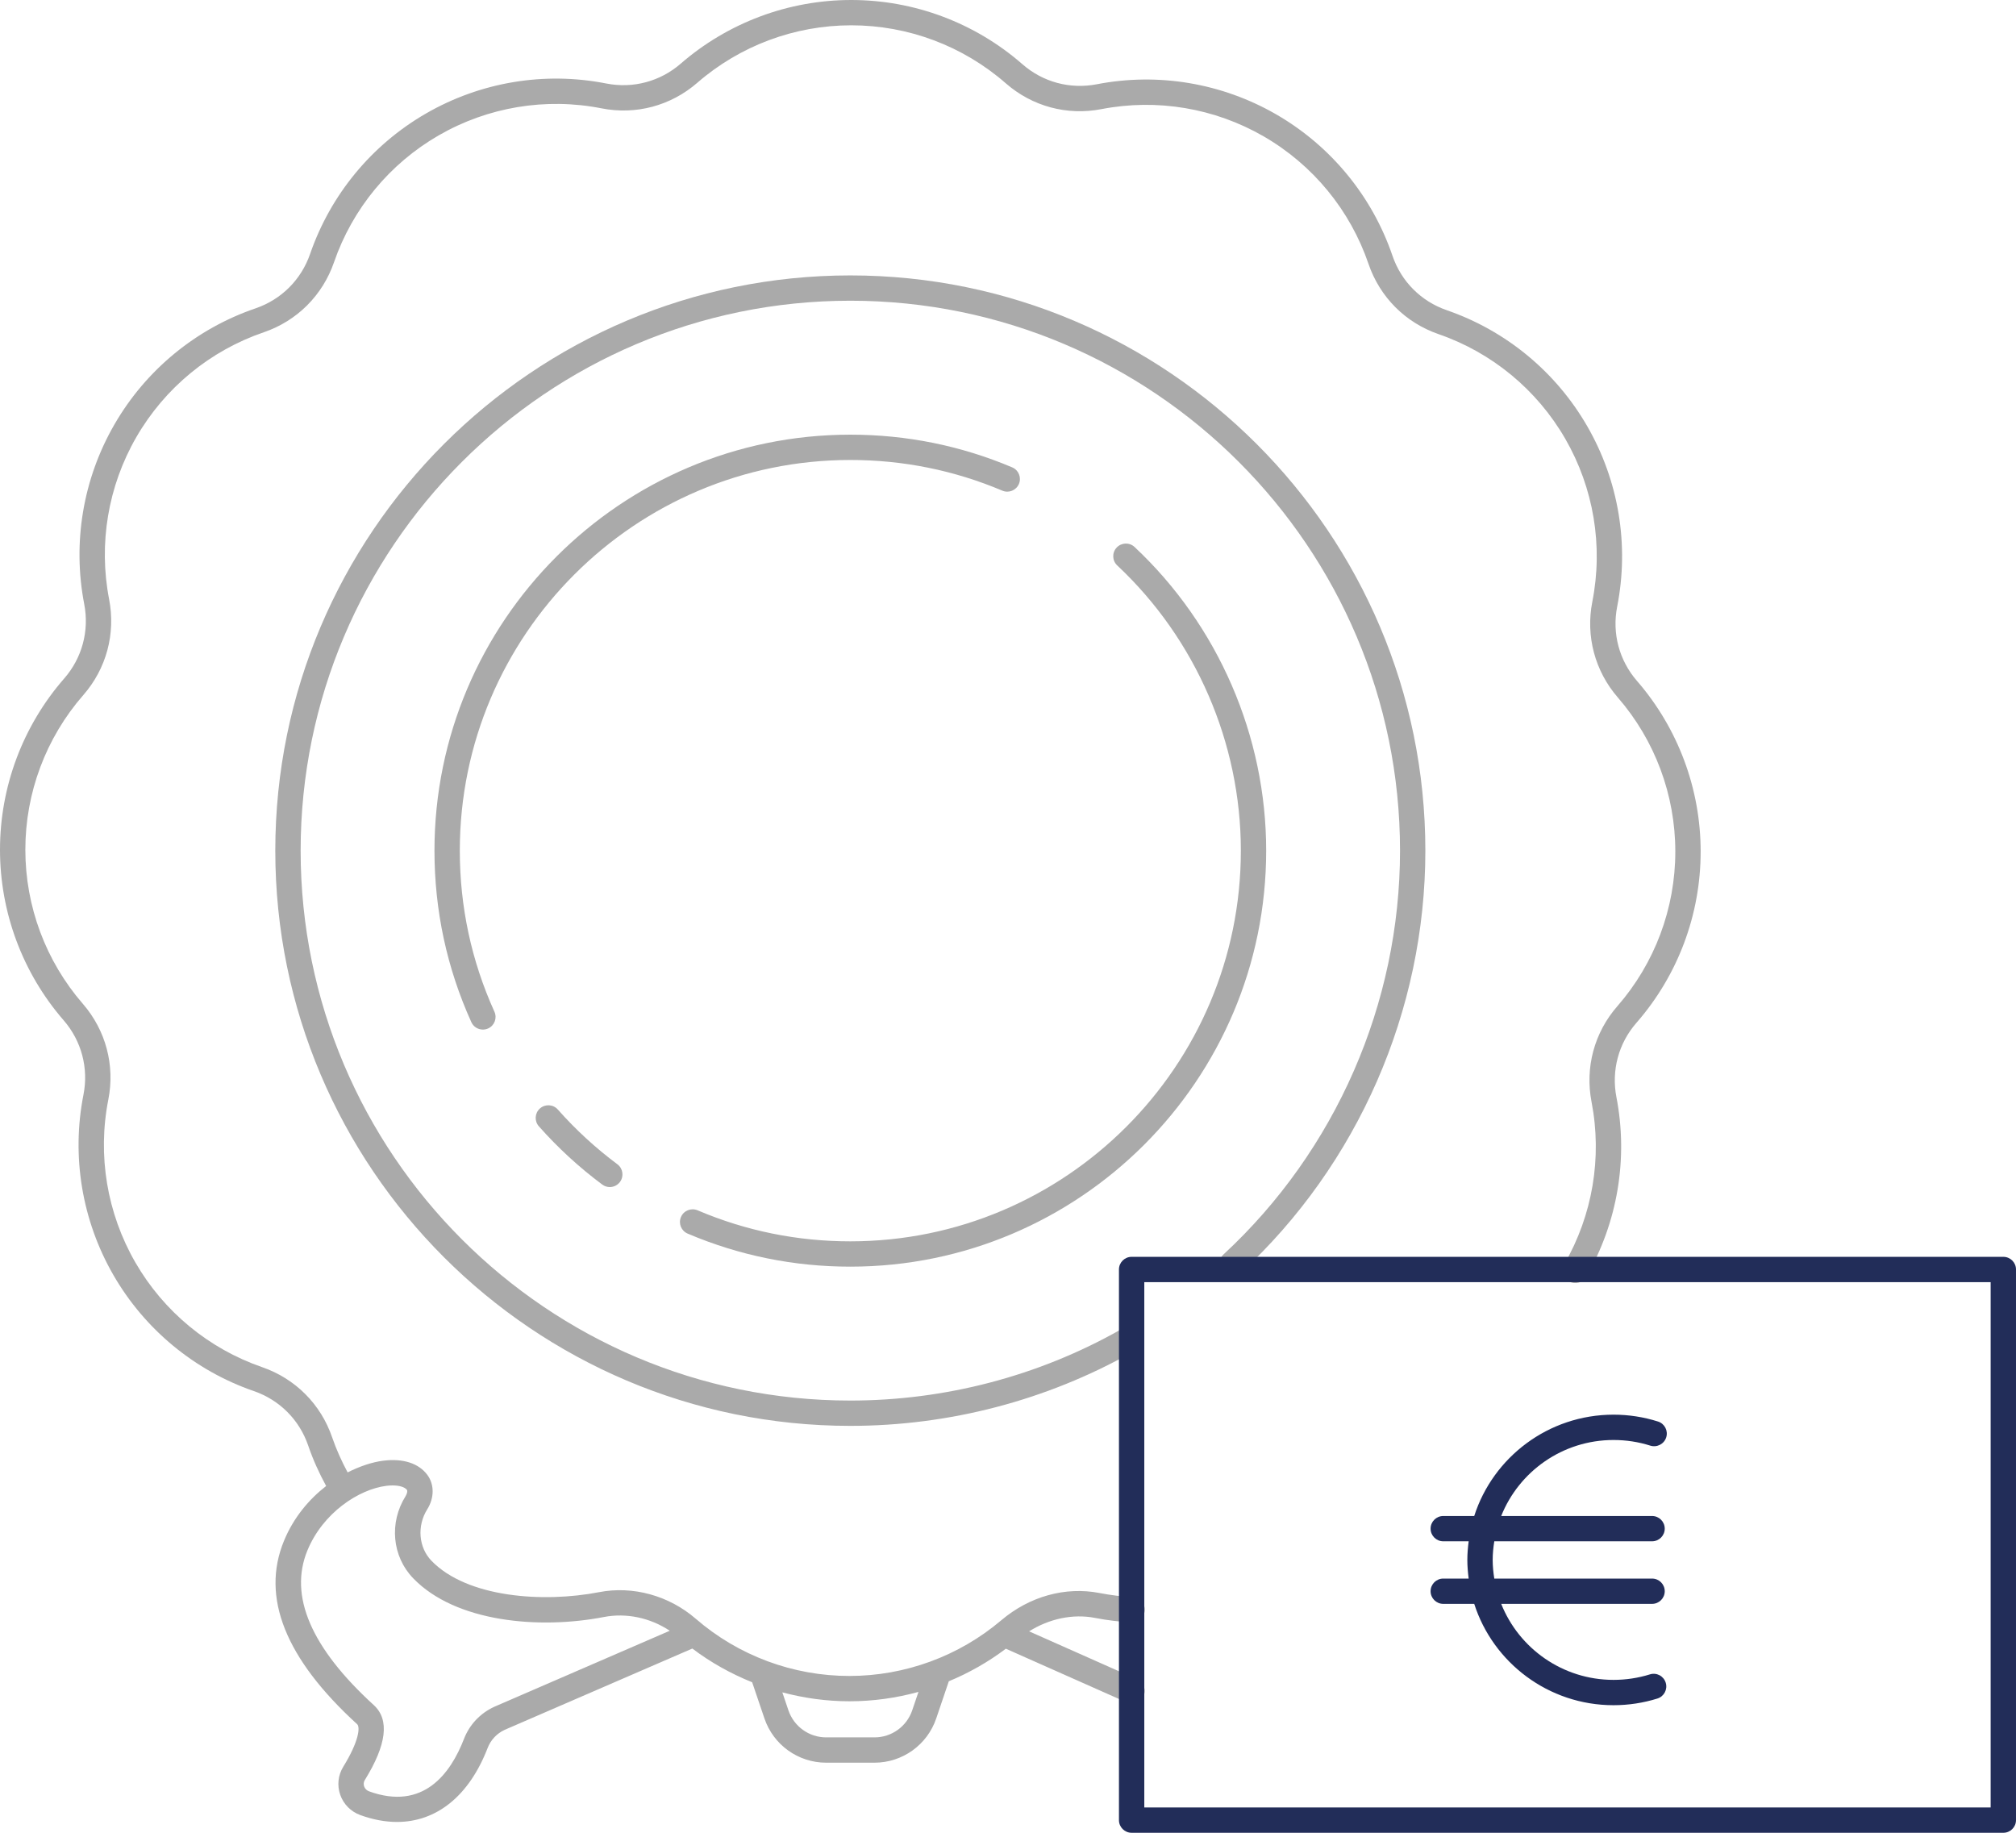
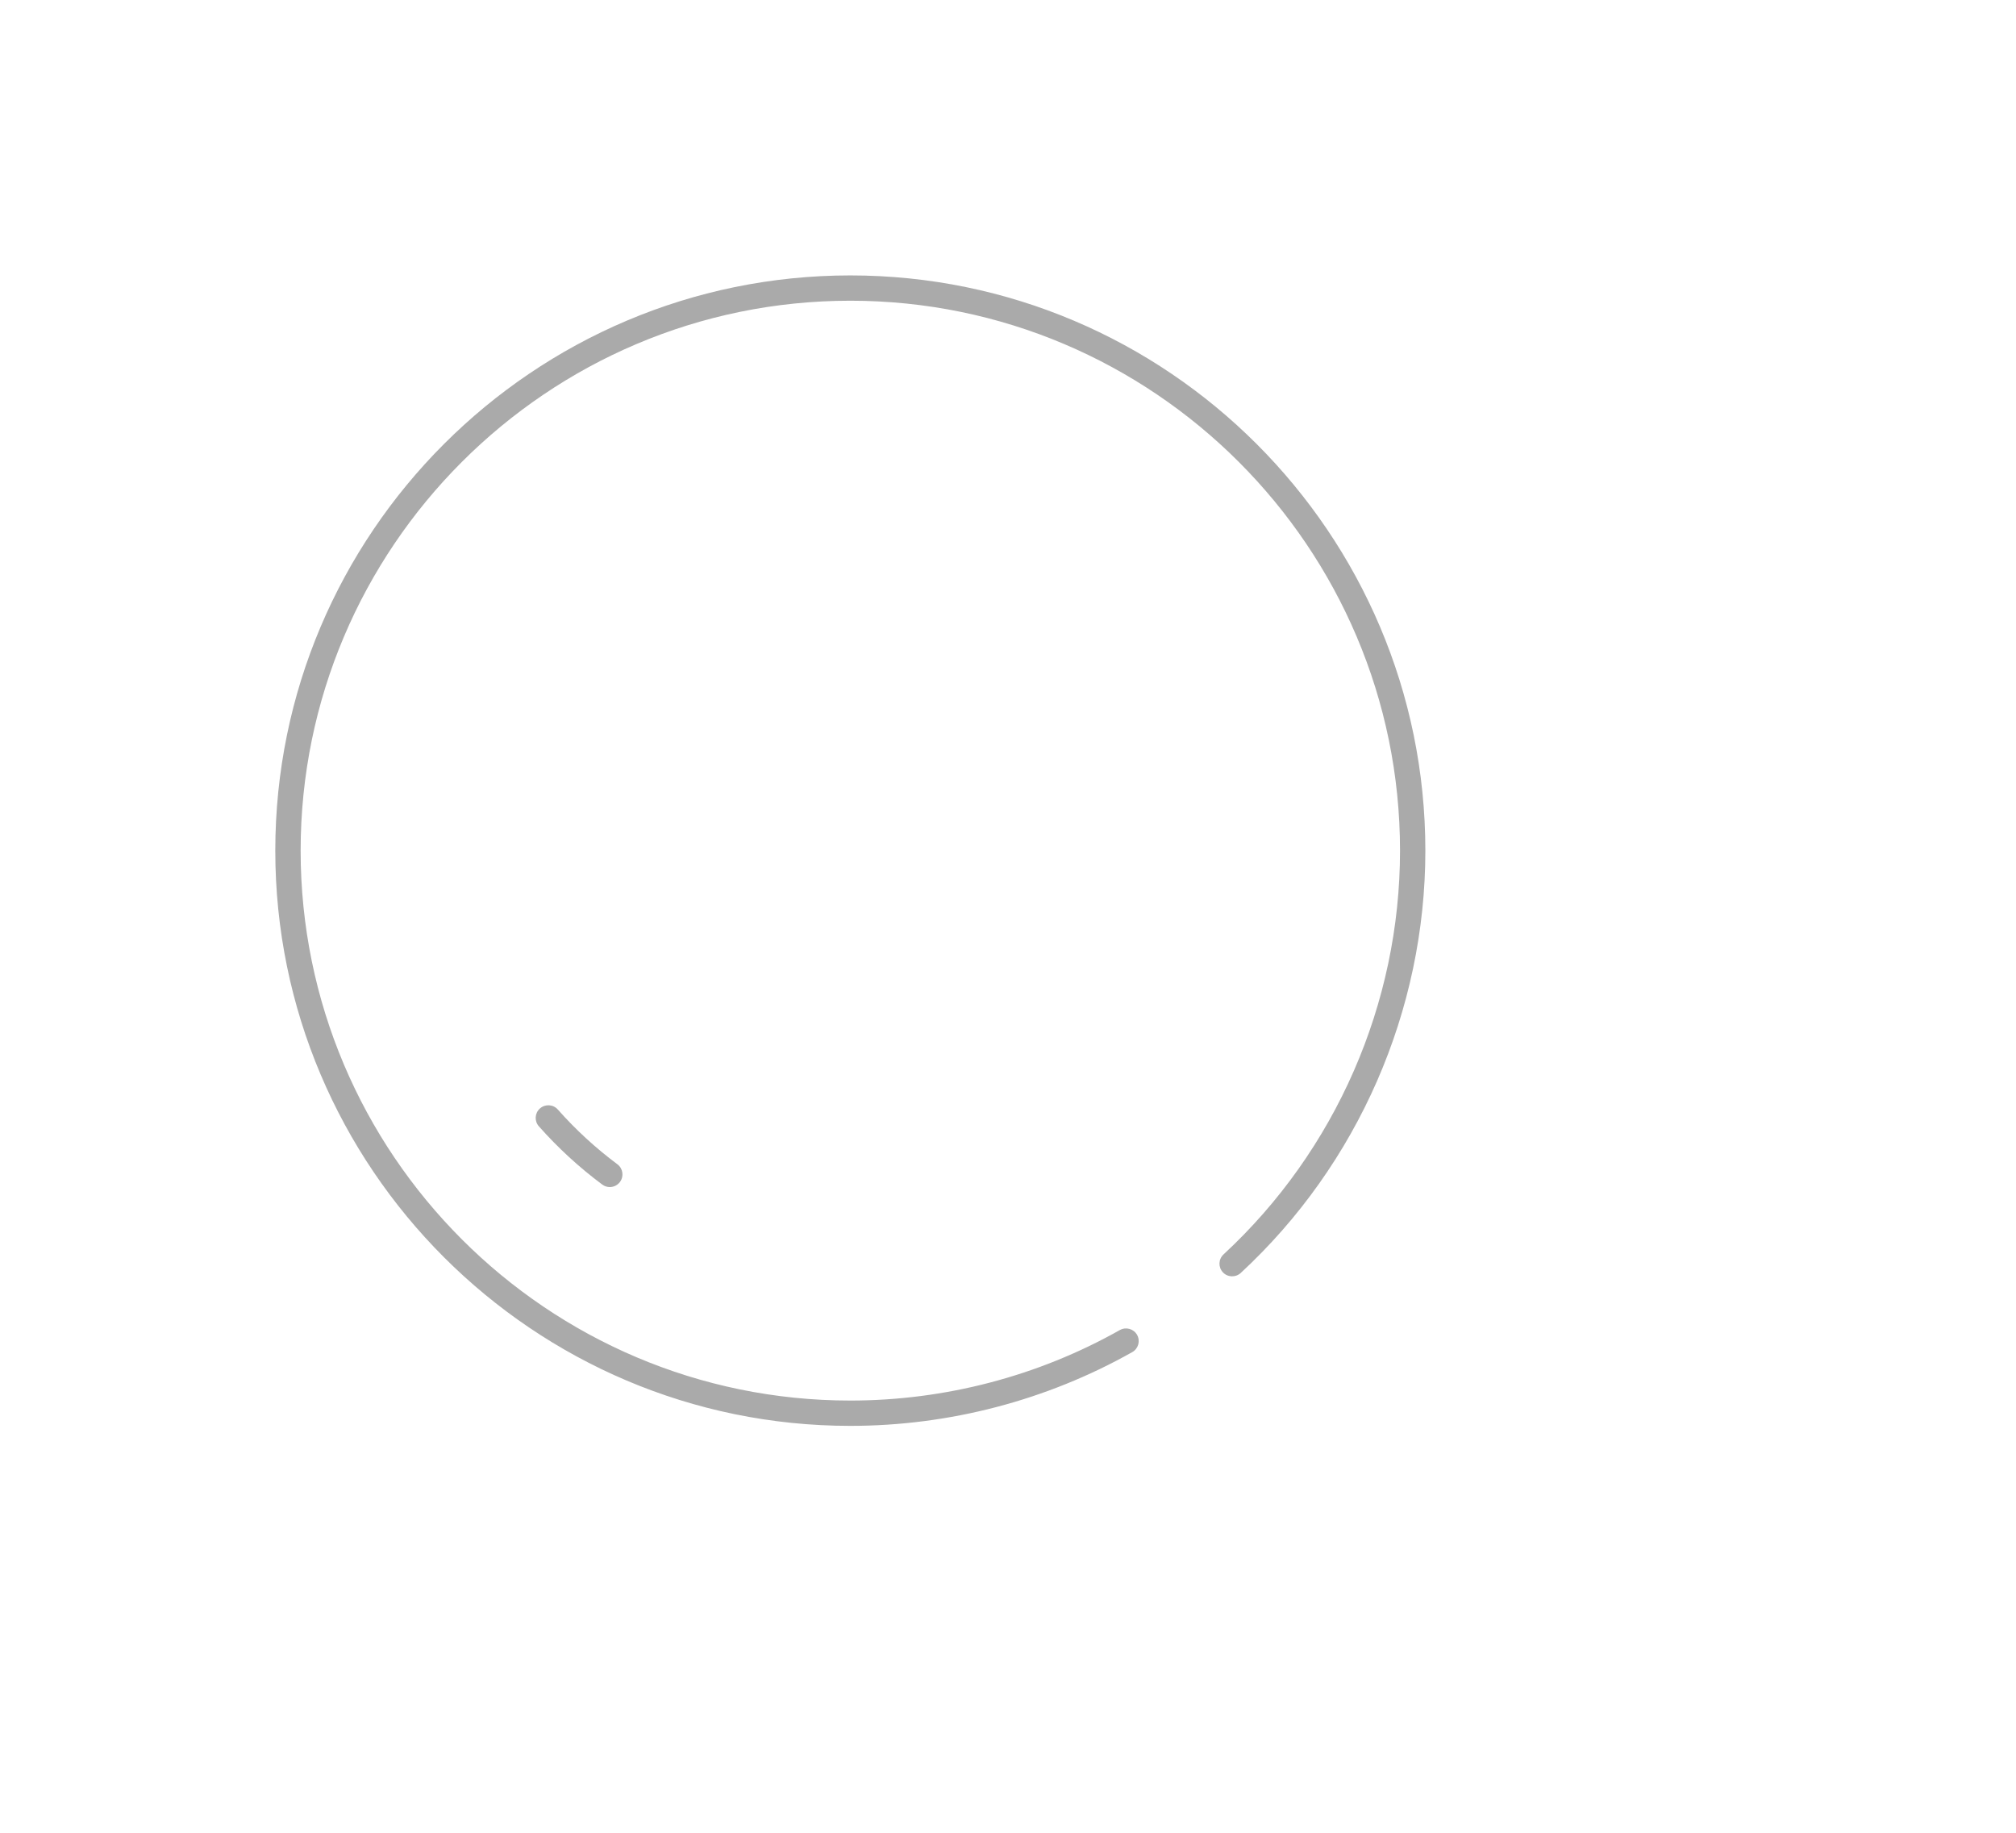
<svg xmlns="http://www.w3.org/2000/svg" version="1.1" id="Layer_1" x="0px" y="0px" width="110px" height="100px" viewBox="0 0 110 100" style="enable-background:new 0 0 110 100;" xml:space="preserve">
  <path style="fill:#AAAAAA;" d="M46.397,15.027c-17.301,0-31.376,14.08-31.376,31.386s14.075,31.385,31.376,31.385  c5.394,0,10.713-1.392,15.384-4.025c0.332-0.187,0.449-0.608,0.262-0.941c-0.188-0.331-0.608-0.448-0.942-0.261  c-4.464,2.517-9.548,3.846-14.704,3.846c-16.538,0-29.993-13.46-29.993-30.004c0-16.545,13.455-30.005,29.993-30.005  S76.39,29.868,76.39,46.413c0,8.336-3.51,16.366-9.629,22.029c-0.281,0.26-0.297,0.696-0.038,0.976  c0.258,0.279,0.696,0.296,0.976,0.037c6.403-5.924,10.073-14.323,10.073-23.042C77.772,29.107,63.697,15.027,46.397,15.027" />
-   <path style="fill:#AAAAAA;" d="M92.794,46.463c0-3.42-1.234-6.726-3.472-9.308c-0.975-1.122-1.37-2.602-1.083-4.058  c0.664-3.37,0.084-6.867-1.636-9.846c-1.71-2.964-4.43-5.209-7.661-6.325c-1.404-0.485-2.485-1.568-2.964-2.973  c-1.11-3.252-3.362-5.989-6.338-7.709c-2.963-1.711-6.442-2.297-9.797-1.646c-1.46,0.281-2.936-0.116-4.053-1.091  C53.204,1.245,49.886,0,46.447,0c-3.421,0-6.725,1.235-9.306,3.474c-1.122,0.974-2.601,1.367-4.055,1.083  c-3.373-0.666-6.866-0.083-9.845,1.637c-2.962,1.71-5.206,4.432-6.321,7.663c-0.486,1.404-1.569,2.486-2.972,2.966  c-3.251,1.11-5.989,3.362-7.707,6.341c-1.71,2.962-2.294,6.441-1.645,9.797c0.282,1.461-0.116,2.939-1.091,4.056  C1.245,39.604,0,42.924,0,46.362c0,3.421,1.233,6.727,3.473,9.308c0.974,1.123,1.368,2.603,1.081,4.059  c-0.663,3.37-0.082,6.867,1.637,9.846c1.71,2.963,4.43,5.209,7.66,6.325c1.404,0.484,2.485,1.568,2.965,2.972  c0.26,0.763,0.596,1.501,0.98,2.207c-0.934,0.724-1.778,1.719-2.303,2.997c-1.261,3.066,0.075,6.422,3.995,10  c0.167,0.153,0.108,0.917-0.758,2.32c-0.284,0.46-0.345,1.017-0.167,1.528c0.18,0.517,0.579,0.921,1.095,1.109  c0.693,0.252,1.365,0.376,2.003,0.376c2.155,0,3.933-1.413,4.945-4.034c0.171-0.443,0.507-0.797,0.931-0.992l10.239-4.435  c1.006,0.762,2.107,1.373,3.265,1.84l0.669,1.973c0.49,1.444,1.843,2.415,3.369,2.415h2.636c1.525,0,2.879-0.971,3.369-2.415  l0.687-2.028c1.104-0.456,2.149-1.051,3.112-1.776l6.603,2.933c0.092,0.04,0.187,0.059,0.281,0.059c0.264,0,0.517-0.152,0.631-0.409  c0.156-0.349-0.002-0.757-0.35-0.912l-5.896-2.619c1.098-0.689,2.392-0.966,3.588-0.734c0.658,0.128,1.33,0.211,1.997,0.245  c0.382,0.019,0.705-0.273,0.725-0.655c0.02-0.38-0.273-0.705-0.654-0.724c-0.603-0.031-1.209-0.105-1.803-0.221  c-1.87-0.365-3.831,0.179-5.376,1.489c-2.31,1.957-5.251,3.035-8.282,3.035c-3.082,0-6.06-1.109-8.387-3.124  c-1.46-1.263-3.433-1.806-5.272-1.448c-3.043,0.59-7.204,0.303-9.151-1.719c-0.695-0.722-0.795-1.892-0.224-2.804  c0.391-0.622,0.391-1.361,0-1.882c-0.473-0.631-1.328-0.905-2.408-0.767c-0.6,0.077-1.27,0.299-1.937,0.638  c-0.328-0.613-0.618-1.251-0.844-1.911c-0.618-1.81-2.011-3.207-3.821-3.832c-2.915-1.007-5.371-3.035-6.915-5.71  c-1.552-2.689-2.076-5.846-1.477-8.89c0.369-1.876-0.139-3.782-1.394-5.229c-2.021-2.33-3.134-5.315-3.134-8.404  c0-3.105,1.123-6.102,3.163-8.438c1.258-1.439,1.771-3.344,1.408-5.225c-0.587-3.03-0.06-6.171,1.484-8.846  c1.553-2.689,4.023-4.722,6.957-5.724c1.81-0.619,3.206-2.012,3.831-3.823c1.007-2.917,3.034-5.373,5.707-6.917  c2.688-1.552,5.844-2.076,8.885-1.478c1.878,0.372,3.783-0.138,5.23-1.395c2.329-2.022,5.312-3.135,8.399-3.135  c3.104,0,6.099,1.124,8.433,3.165c1.441,1.259,3.343,1.774,5.226,1.407c3.03-0.584,6.167-0.057,8.841,1.486  c2.688,1.552,4.721,4.024,5.723,6.959c0.618,1.81,2.01,3.207,3.821,3.833c2.915,1.006,5.371,3.034,6.915,5.709  c1.552,2.69,2.077,5.848,1.477,8.89c-0.369,1.877,0.139,3.783,1.393,5.229c2.023,2.331,3.135,5.316,3.135,8.404  c0,3.105-1.123,6.102-3.163,8.438c-1.259,1.44-1.771,3.345-1.407,5.226c0.585,3.029,0.057,6.171-1.486,8.846  c-0.19,0.33-0.077,0.752,0.254,0.943c0.333,0.191,0.753,0.075,0.945-0.254c1.708-2.963,2.293-6.442,1.644-9.797  c-0.282-1.461,0.115-2.939,1.091-4.057C91.55,53.221,92.794,49.903,92.794,46.463 M46.347,92.825c1.282,0,2.548-0.176,3.768-0.512  l-0.341,1.005c-0.299,0.883-1.126,1.477-2.059,1.477h-2.636c-0.933,0-1.76-0.594-2.06-1.477l-0.332-0.98  C43.872,92.654,45.1,92.825,46.347,92.825 M21.079,81.07c0.119-0.015,0.233-0.022,0.341-0.022c0.374,0,0.667,0.088,0.786,0.247  c0.031,0.041,0.022,0.184-0.08,0.345c-0.901,1.441-0.731,3.28,0.415,4.47c2.318,2.408,6.898,2.799,10.411,2.117  c1.224-0.236,2.527,0.042,3.593,0.75l-9.57,4.146c-0.768,0.351-1.356,0.974-1.659,1.755c-0.733,1.898-2.228,3.936-5.185,2.858  c-0.124-0.046-0.219-0.142-0.262-0.265c-0.024-0.069-0.051-0.206,0.038-0.35c1.187-1.924,1.36-3.291,0.487-4.088  c-3.42-3.123-4.639-5.959-3.623-8.432C17.622,82.533,19.582,81.259,21.079,81.07" />
-   <path style="fill:#AAAAAA;" d="M54.69,26.771c0.351,0.149,0.756-0.015,0.906-0.366c0.149-0.351-0.015-0.757-0.367-0.905  c-2.797-1.184-5.769-1.784-8.832-1.784c-12.512,0-22.691,10.182-22.691,22.697c0,3.261,0.677,6.409,2.012,9.358  c0.115,0.254,0.367,0.405,0.63,0.405c0.095,0,0.192-0.02,0.285-0.061c0.348-0.157,0.502-0.566,0.345-0.914  c-1.254-2.768-1.889-5.724-1.889-8.788c0-11.754,9.559-21.316,21.308-21.316C49.274,25.097,52.065,25.66,54.69,26.771" />
  <path style="fill:#AAAAAA;" d="M30.438,60.539c-0.251-0.286-0.689-0.312-0.975-0.061c-0.287,0.253-0.314,0.689-0.061,0.975  c1.038,1.173,2.201,2.242,3.457,3.177c0.124,0.093,0.269,0.138,0.413,0.138c0.211,0,0.419-0.097,0.555-0.278  c0.228-0.306,0.165-0.738-0.141-0.966C32.505,62.644,31.413,61.641,30.438,60.539" />
-   <path style="fill:#AAAAAA;" d="M37.521,67.308c2.811,1.196,5.797,1.803,8.876,1.803c12.512,0,22.69-10.182,22.69-22.698  c0-6.253-2.618-12.292-7.181-16.568c-0.278-0.261-0.715-0.247-0.977,0.031c-0.261,0.278-0.247,0.715,0.031,0.975  c4.287,4.018,6.745,9.689,6.745,15.562c0,11.754-9.559,21.317-21.308,21.317c-2.891,0-5.696-0.569-8.334-1.693  c-0.352-0.148-0.758,0.015-0.907,0.365C37.005,66.753,37.169,67.158,37.521,67.308" />
-   <path style="fill:#222D59;" d="M109.309,68.575H61.746c-0.382,0-0.692,0.309-0.692,0.69V99.31c0,0.381,0.31,0.69,0.692,0.69h47.563  c0.381,0,0.691-0.309,0.691-0.69V69.265C110,68.884,109.69,68.575,109.309,68.575 M108.617,98.619h-46.18V69.956h46.18V98.619z" />
-   <path style="fill:#222D59;" d="M78.058,86.82c0,0.381,0.31,0.69,0.691,0.69h1.69c1.025,3.202,4.044,5.529,7.601,5.529  c0.816,0,1.621-0.123,2.394-0.364c0.363-0.113,0.567-0.501,0.453-0.864c-0.113-0.365-0.497-0.57-0.866-0.453  c-0.639,0.198-1.306,0.299-1.981,0.299c-2.783,0-5.163-1.722-6.129-4.147h8.232c0.382,0,0.691-0.309,0.691-0.69  c0-0.381-0.309-0.69-0.691-0.69h-8.609c-0.053-0.332-0.088-0.67-0.088-1.017s0.035-0.685,0.088-1.017h8.609  c0.382,0,0.691-0.309,0.691-0.69c0-0.381-0.309-0.69-0.691-0.69h-8.232c0.966-2.425,3.346-4.147,6.129-4.147  c0.686,0,1.362,0.103,2.006,0.308c0.362,0.114,0.752-0.086,0.868-0.449c0.116-0.364-0.085-0.752-0.449-0.867  c-0.781-0.248-1.597-0.374-2.425-0.374c-3.557,0-6.576,2.327-7.601,5.529h-1.69c-0.381,0-0.691,0.309-0.691,0.69  c0,0.381,0.31,0.69,0.691,0.69h1.387c-0.043,0.334-0.073,0.672-0.073,1.017s0.03,0.683,0.073,1.017h-1.387  C78.368,86.13,78.058,86.439,78.058,86.82" />
</svg>